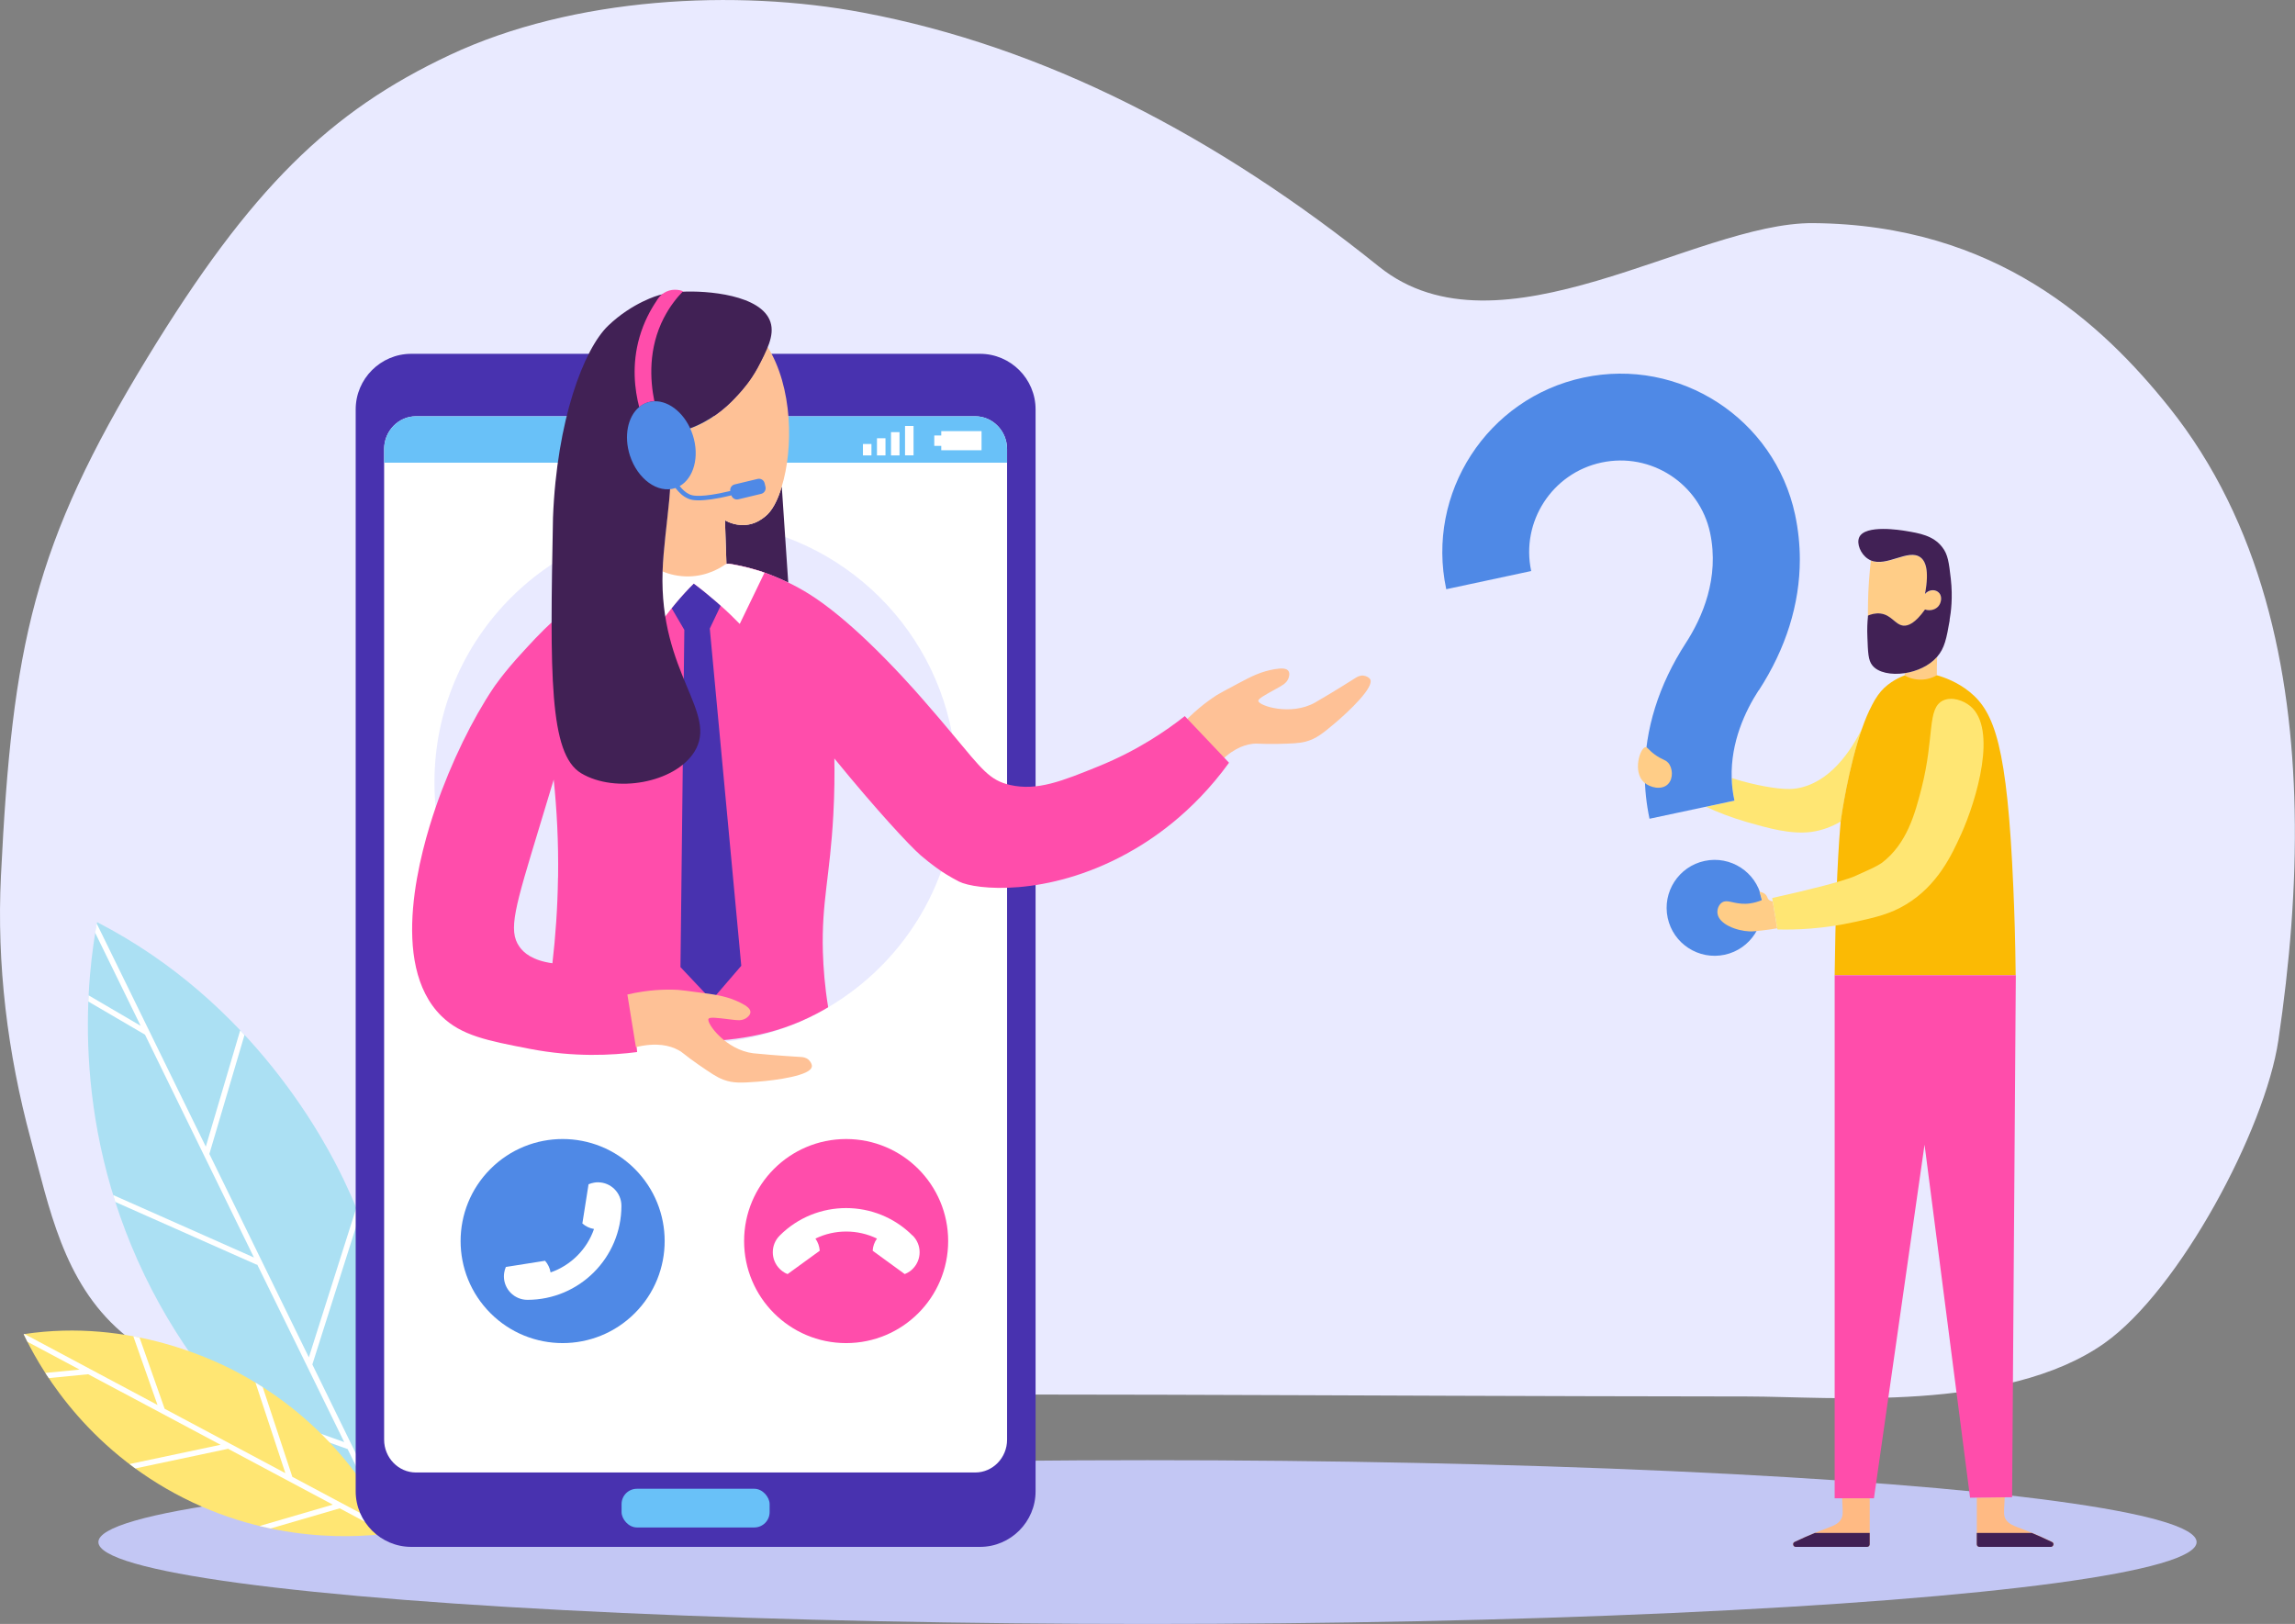
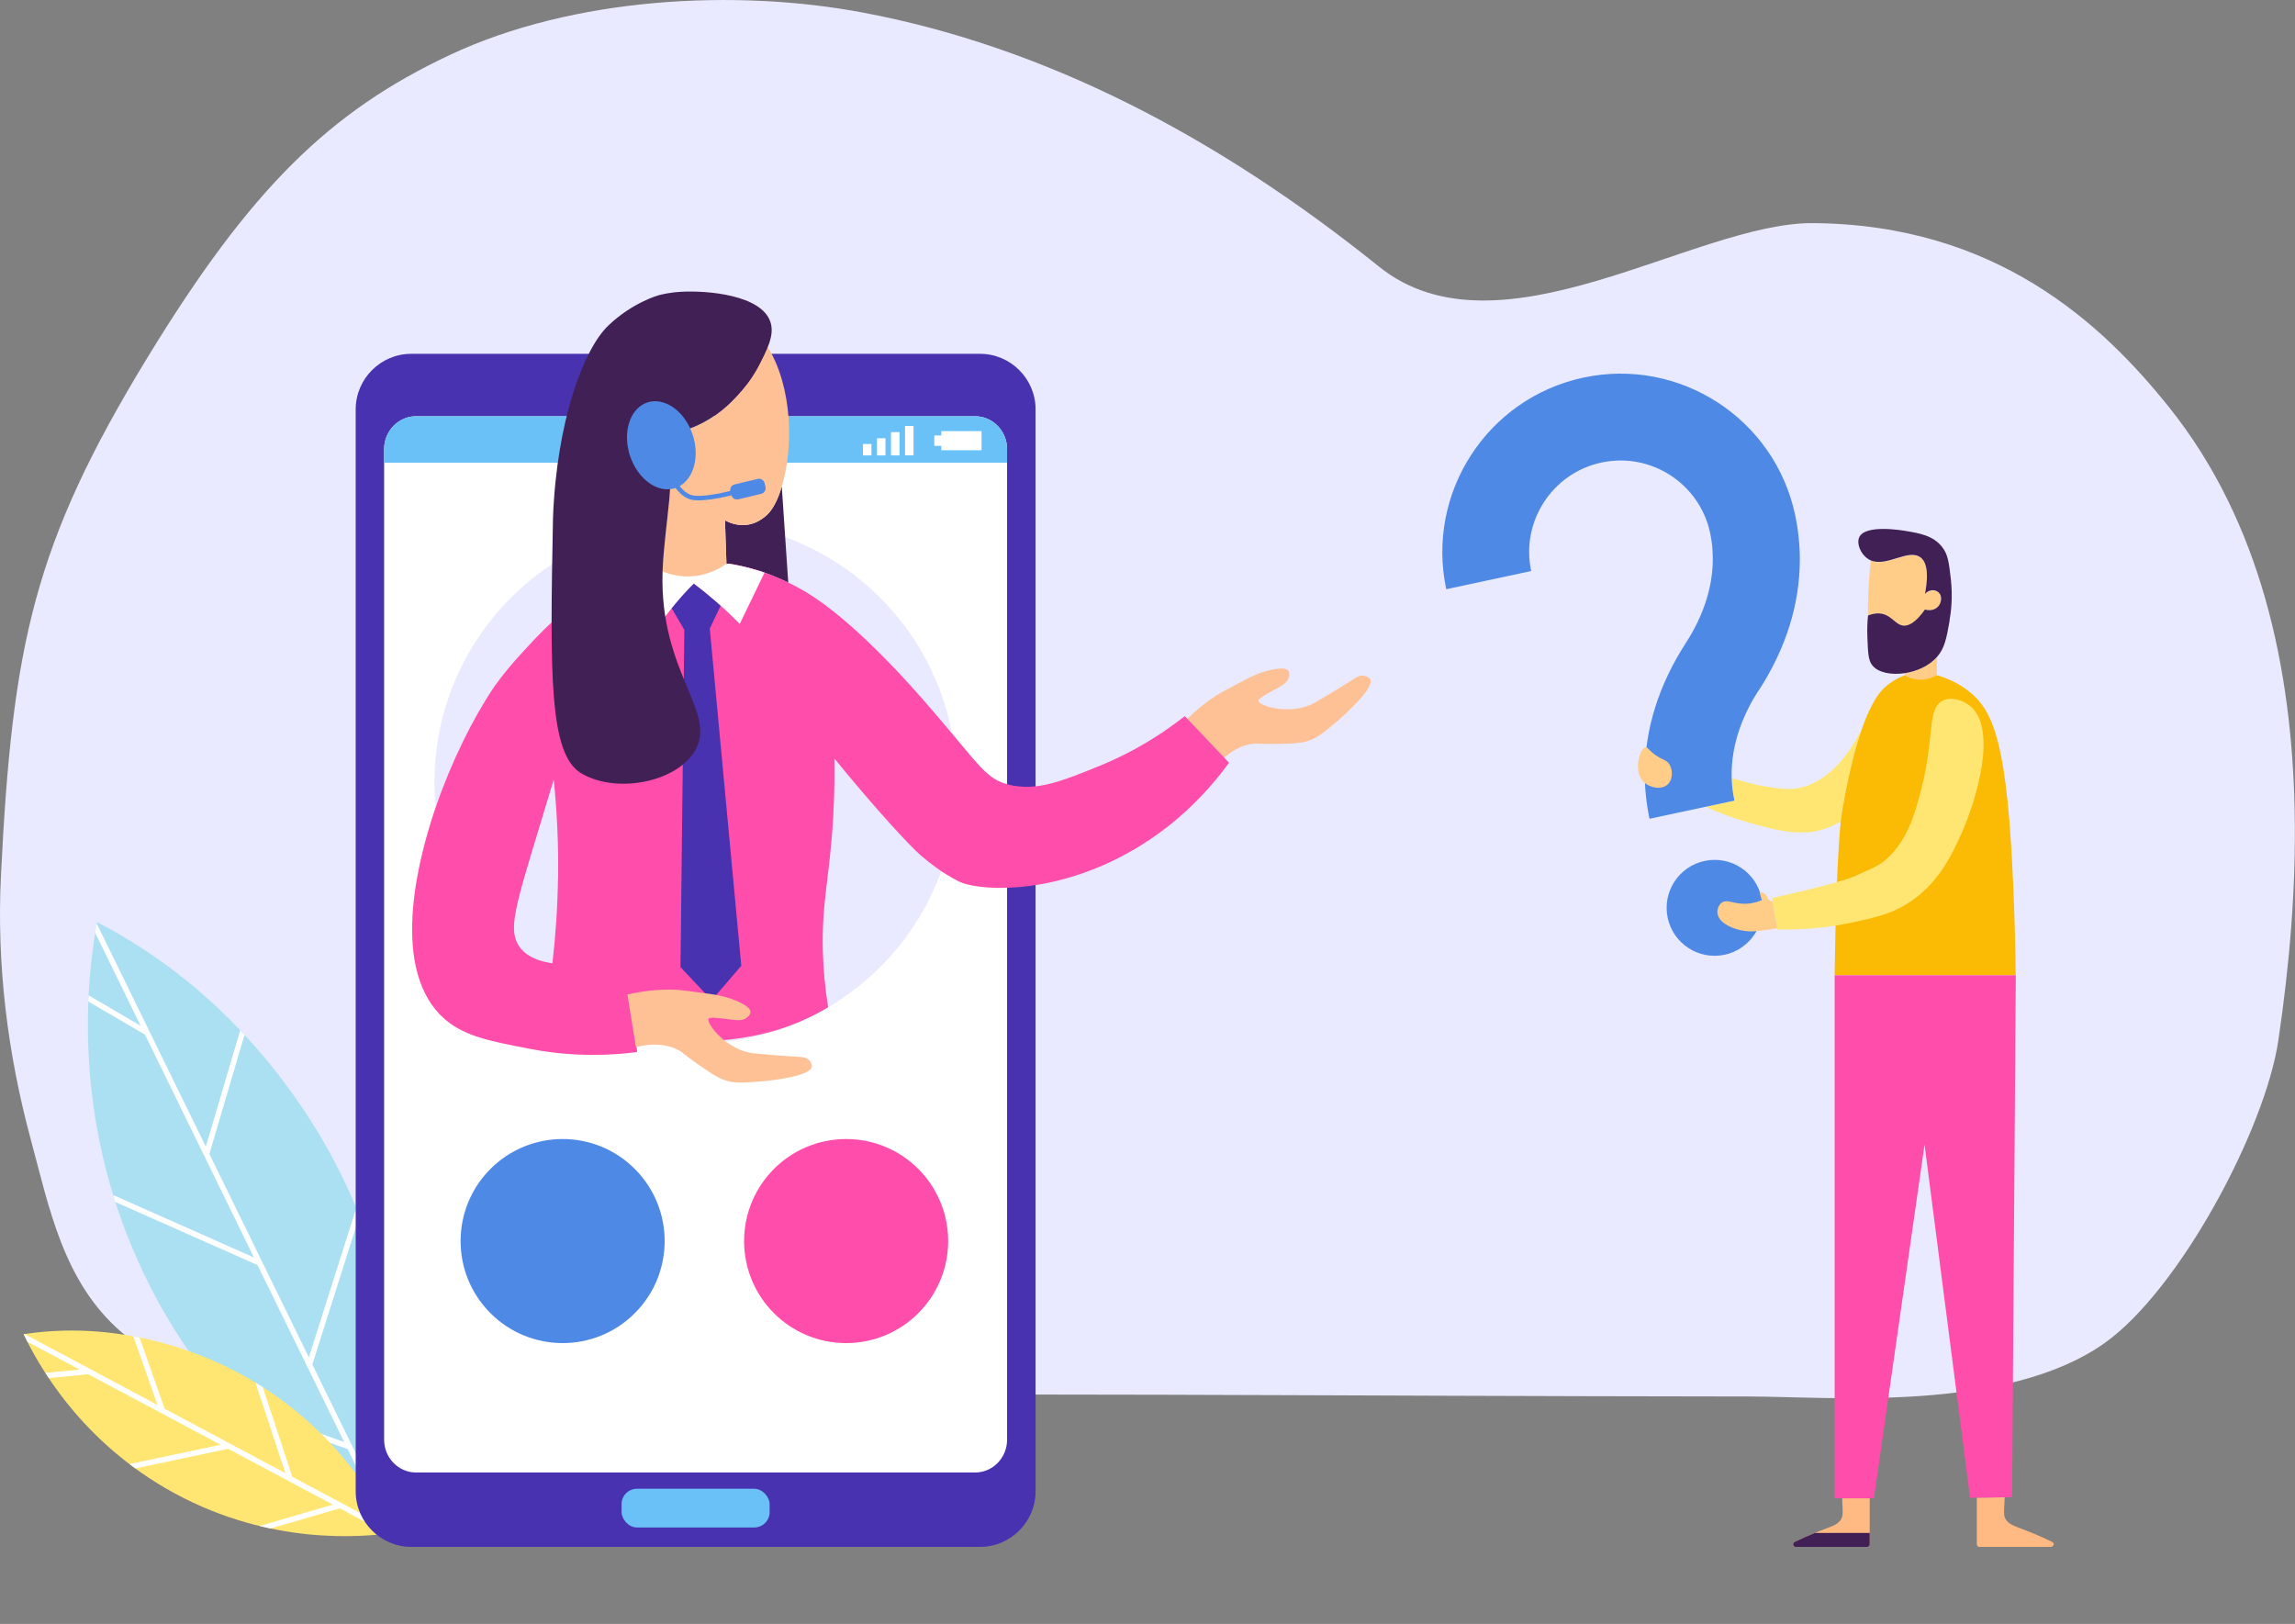
<svg xmlns="http://www.w3.org/2000/svg" id="Layer_1" data-name="Layer 1" viewBox="0 0 315.58 223.3">
  <rect x="0" y="0" width="315.58" height="223.3" fill="#808080" stroke="none" />
  <defs>
    <style>
      .cls-1 {
        fill: #e9eaff;
      }

      .cls-2 {
        fill: #ffe673;
      }

      .cls-3 {
        fill: #fff;
      }

      .cls-4 {
        fill: #ffba83;
      }

      .cls-5 {
        fill: #c3c7f4;
      }

      .cls-6 {
        fill: #69c1f8;
      }

      .cls-7 {
        fill: #4f89e6;
      }

      .cls-8 {
        fill: #412155;
      }

      .cls-9 {
        fill: #fbba04;
      }

      .cls-10 {
        fill: #ffcd87;
      }

      .cls-11 {
        fill: #fec196;
      }

      .cls-12 {
        fill: #4832af;
      }

      .cls-13 {
        fill: #abe0f3;
      }

      .cls-14 {
        fill: #ff4dab;
      }
    </style>
  </defs>
  <path class="cls-1" d="M21.87,186.67c7.79,4.1,17.57,4.97,26.73,4.74,30.44-.75,60.97,.33,91.54,.34,26.19,.01,52.39,.17,78.58,.23,7.21,.02,14.41,.03,21.62,.04,11.24,.01,35.47,2.27,49.05-7.34,10.3-7.29,22.09-29.39,23.9-41.62,1.55-10.49,2.46-21.09,2.24-31.68-.4-19.35-4.57-39.51-17.27-55.39-9.2-11.49-23.77-25.12-48.95-25.31-16.26-.12-43.14,19.28-59.69,5.98C167.27,18.68,143.59,6.42,118.66,1.73,101.22-1.56,78.85-.43,61.85,7.56c-16.45,7.73-27.36,18.29-41.59,41.63C4.63,74.81,1.69,88.66,.13,120.43c-.6,12.17,.9,24.39,4.09,36.2,2.53,9.35,4.45,19.6,12.44,26.51,1.6,1.38,3.35,2.55,5.21,3.53Z" />
-   <ellipse class="cls-5" cx="157.79" cy="212.04" rx="144.26" ry="11.26" />
  <g>
    <path class="cls-2" d="M256.1,100.05c-1.93,5.39-2.91,12.35-2.98,12.91-1.25,.73-2.62,1.24-4.11,1.44-2.84,.34-5.88-.53-8.82-1.37-2.14-.62-4.02-1.36-5.62-2.1l3.93-.83c-.23-1.06-.35-2.11-.38-3.12,1.72,.56,3.24,.9,4.52,1.14,2.73,.5,3.83,.38,4.41,.29,4.56-.75,7.47-5.14,9.05-8.35Z" />
    <path class="cls-4" d="M257.1,206.02v6.33c0,.18-.16,.35-.34,.35h-9.85c-.16,0-.31-.12-.33-.28-.05-.16,.02-.32,.17-.39,1.06-.51,2.01-.91,2.81-1.25,.51-.22,.98-.39,1.38-.54,1.1-.42,1.85-.65,2.25-1.39,.24-.47,.22-.86,.14-2.3-.01-.15-.01-.32-.02-.53h3.81Z" />
    <path class="cls-8" d="M257.1,210.78v1.57c0,.19-.16,.35-.34,.35h-9.85c-.16,0-.3-.12-.33-.28-.04-.16,.03-.32,.17-.39,1.06-.51,2.01-.92,2.81-1.25h7.55Z" />
    <path class="cls-4" d="M282.37,212.42c-.03,.16-.17,.28-.35,.28h-9.85c-.18,0-.34-.16-.34-.35v-6.42c1.28-.01,2.55-.03,3.83-.05-.01,.26-.02,.48-.03,.66-.08,1.44-.11,1.83,.13,2.3,.41,.74,1.17,.97,2.27,1.39,.4,.15,.85,.32,1.38,.54,.8,.34,1.74,.74,2.79,1.25,.15,.07,.23,.23,.19,.39Z" />
-     <path class="cls-8" d="M271.82,210.78v1.57c0,.19,.16,.35,.34,.35h9.85c.17,0,.3-.12,.35-.28,.04-.16-.04-.32-.19-.39-1.05-.51-1.99-.92-2.79-1.25h-7.57Z" />
    <g>
      <path class="cls-7" d="M241.82,94.93c-1.86,2.88-3.84,7.12-3.7,12.04,.02,1.01,.15,2.06,.38,3.12l-11.68,2.49c-.43-2.04-.65-4.1-.65-6.16,0-6.12,1.91-12.24,5.64-18,2.25-3.47,4.66-8.92,3.34-15.16-1.45-6.77-8.14-11.11-14.93-9.66-6.78,1.44-11.12,8.14-9.67,14.92l-11.68,2.5c-2.82-13.23,5.64-26.28,18.87-29.1,13.22-2.82,26.27,5.63,29.1,18.86,.43,2.04,.65,4.1,.65,6.16,0,6.11-1.91,12.24-5.65,18Z" />
      <path class="cls-7" d="M242.22,123.45c.76,3.56-1.51,7.07-5.07,7.83-3.56,.76-7.07-1.51-7.83-5.07-.76-3.56,1.51-7.07,5.08-7.83,3.56-.76,7.07,1.51,7.83,5.08Z" />
    </g>
    <path class="cls-10" d="M226.08,107.59c-1.6-1.44-.59-4.71,.18-4.85,.28-.05,.36,.33,1.27,1,1.05,.77,1.42,.66,1.86,1.15,.62,.69,.74,2.16-.03,2.93-.85,.86-2.46,.5-3.29-.24Z" />
    <path class="cls-10" d="M266.7,83.17c-.35,.62-1.18,.91-1.99,.66-1.35,1.91-2.32,2.3-3.01,2.21-1.1-.14-1.59-1.47-3.12-1.66-.7-.08-1.29,.11-1.7,.28-.01,.06,0,.13-.02,.21-.01-1.21-.01-2.94,.14-4.98,.1-1.29,.17-2.18,.26-2.8,2.2,.93,5.15-1.62,6.8-.44,.7,.5,1.27,1.77,.65,5.05,.49-.57,1.28-.67,1.79-.28,.58,.43,.49,1.28,.2,1.76Z" />
    <path class="cls-9" d="M277.19,134.1h-24.91c.11-7.92,.3-15,.82-21.11,.08-.59,1.06-7.55,2.99-12.94,.38-1.09,.81-2.11,1.28-3,.01-.03,.02-.06,.03-.07,.51-1.01,1.09-1.83,1.71-2.41,1.29-1.2,2.78-1.69,2.78-1.69,1.85-.61,3.54-.28,4.42-.04,1.07,.3,2.83,.93,4.52,2.29,3.43,2.78,5.19,7.46,6.02,26.98,.14,3.16,.27,7.24,.32,11.99Z" />
    <path class="cls-10" d="M266.37,90.32c-.04,1.04-.04,1.88-.04,2.53-.36,.21-1.24,.65-2.41,.6-.95-.04-1.65-.36-2.02-.57l.03-.31c1.66-.26,3.35-1.01,4.44-2.25Z" />
    <path class="cls-8" d="M268.1,85.27c-.44,2.53-.7,3.86-1.73,5.04-1.09,1.25-2.78,2-4.44,2.25-1.88,.28-3.68-.07-4.47-1.07-.57-.7-.6-1.77-.68-3.91-.05-1.1,0-2.04,.07-2.72,.01-.09,0-.16,.02-.22,.41-.17,1-.36,1.7-.28,1.53,.19,2.02,1.52,3.12,1.66,.68,.08,1.65-.3,3.01-2.21,.81,.26,1.64-.04,1.99-.66,.29-.49,.38-1.33-.2-1.76-.51-.39-1.3-.29-1.79,.28,.62-3.28,.06-4.55-.65-5.05-1.65-1.19-4.6,1.36-6.8,.44-.14-.07-.27-.13-.41-.23-1.01-.67-1.56-2.08-1.19-2.94,.8-1.81,5.75-.99,6.42-.88,1.86,.31,3.77,.63,4.99,2.21,.8,1.01,.93,2.12,1.19,4.37,.29,2.58,.02,4.63-.17,5.66Z" />
    <path class="cls-10" d="M244.38,127.64c-.59,.1-1.29,.22-2.07,.3-.89,.1-1.32,.15-1.75,.13-1.79-.08-4.19-.99-4.39-2.46-.08-.55,.16-1.22,.63-1.52,.66-.42,1.38,.09,2.72,.17,.64,.05,1.58-.01,2.75-.49-.1-.39-.22-.77-.33-1.15,.27,.05,.63,.14,.87,.41,.19,.22,.21,.39,.3,.55,.09,.15,.27,.29,.65,.37,.21,1.23,.41,2.47,.62,3.7Z" />
    <path class="cls-2" d="M269.64,114.77c-1.26,2.79-3.2,6.97-7.54,9.59-2.18,1.32-4.16,1.77-7.01,2.4-4.41,.98-8.14,1.11-10.68,1.04-.01-.06-.7-4.17-.72-4.32,5.73-1.27,9.34-2.23,11.22-2.94,1.12-.5,1.96-.88,2.59-1.18,.62-.31,1.03-.54,1.29-.73,3.42-2.62,4.53-6.7,5.44-10.27,1.8-7.08,.73-10.95,2.94-12.03,1.2-.58,2.81-.03,3.77,.77,3.73,3.12,.9,12.8-1.29,17.66Z" />
    <path class="cls-14" d="M277.19,134.1c-.17,23.93-.34,47.86-.51,71.77-.34,0-5.47,.07-5.78,.07-2.08-16.18-4.17-32.37-6.26-48.55-2.32,16.21-4.64,32.43-6.96,48.63h-5.4v-71.92h24.91Z" />
  </g>
  <g>
    <g>
      <path class="cls-13" d="M19.87,175.33c10.54,21.88,27.92,32.16,33.88,35.35,1.05-5.21,4.52-25.6-6.52-48.53-2.42-5.03-12.33-24.27-33.88-35.35-1.22,6.64-4.01,26.65,6.52,48.53Z" />
      <path class="cls-3" d="M53.25,210.42c.17,.09,.33,.18,.49,.26,.04-.21,.09-.44,.14-.7l-10.93-22.36,6.48-20.43c-.14-.36-.29-.72-.44-1.09l-6.52,20.54-13.68-27.97,4.83-16.36c-.2-.21-.39-.42-.59-.64l-4.73,16-15-30.68c-.07,.38-.14,.8-.22,1.26l6.26,12.8-7.16-4.19c-.01,.28-.03,.56-.04,.85l7.8,4.56,14.98,30.64-19.36-8.59c.1,.32,.19,.63,.29,.95l19.38,8.6s.1,.03,.15,.03c.02,0,11.95,24.39,11.95,24.39l-16.18-5.77c.34,.4,.69,.78,1.03,1.16l15.62,5.57,5.45,11.14Z" />
    </g>
    <g>
      <path class="cls-2" d="M24.08,205.37c13.19,7.13,25.61,5.99,29.74,5.43-1.36-2.99-7-14.44-20.83-21.92-3.03-1.64-14.95-7.68-29.74-5.43,1.79,3.76,7.64,14.79,20.83,21.92Z" />
      <path class="cls-3" d="M53.24,210.87c.2-.03,.41-.05,.59-.07-.08-.17-.18-.38-.29-.62l-13.34-7.11-4.07-12.33c-.33-.21-.66-.42-1-.63l4.11,12.45-16.6-8.85-3.45-9.79c-.29-.06-.56-.12-.86-.18l3.33,9.45-18.28-9.75s-.08,0-.12,.01c.14,.3,.32,.66,.52,1.05l7.16,3.82-4.7,.46c.15,.23,.31,.47,.47,.71l5.42-.53,18.2,9.7-12.52,2.65c.26,.2,.54,.4,.81,.6l12.66-2.68s.04-.02,.06-.03l14.42,7.69-10.07,2.94c.52,.12,1.02,.23,1.52,.34l9.5-2.77,6.53,3.48Z" />
    </g>
    <g>
      <g>
        <path class="cls-12" d="M142.4,56.29V205.06c0,4.2-3.44,7.64-7.64,7.64H56.55c-4.2,0-7.64-3.44-7.64-7.64V56.29c0-4.21,3.44-7.64,7.64-7.64h78.21c4.21,0,7.64,3.44,7.64,7.64Z" />
        <path class="cls-3" d="M138.48,61.75V197.97c0,2.48-1.97,4.5-4.37,4.5H57.19c-2.4,0-4.37-2.03-4.37-4.5V61.75c0-2.48,1.97-4.51,4.37-4.51h76.92c2.4,0,4.37,2.03,4.37,4.51Z" />
        <path class="cls-6" d="M138.48,61.75v1.87H52.82v-1.87c0-2.48,1.97-4.51,4.37-4.51h76.92c2.4,0,4.37,2.03,4.37,4.51Z" />
        <g>
          <rect class="cls-3" x="118.66" y="61.05" width="1.17" height="1.57" />
          <rect class="cls-3" x="120.59" y="60.26" width="1.17" height="2.36" />
          <rect class="cls-3" x="122.52" y="59.42" width="1.17" height="3.2" />
          <rect class="cls-3" x="124.45" y="58.57" width="1.17" height="4.04" />
        </g>
        <polygon class="cls-3" points="129.43 59.28 129.43 59.88 128.47 59.88 128.47 61.31 129.43 61.31 129.43 61.91 134.97 61.91 134.97 59.28 129.43 59.28" />
        <rect class="cls-6" x="85.47" y="204.71" width="20.36" height="5.32" rx="2.11" ry="2.11" />
        <circle class="cls-7" cx="77.37" cy="170.65" r="14.03" transform="translate(-98.01 104.69) rotate(-45)" />
        <circle class="cls-14" cx="116.35" cy="170.65" r="14.03" />
-         <path class="cls-3" d="M125.49,169.9c-5.05-5.05-13.24-5.05-18.28,0-1.26,1.26-1.26,3.31,0,4.57,.13,.13,.27,.25,.41,.35,.21,.16,.44,.28,.68,.37l4.42-3.21c-.04-.59-.24-1.17-.59-1.67,1.33-.65,2.78-.97,4.23-.97s2.9,.32,4.23,.97c-.36,.5-.56,1.08-.59,1.67l4.41,3.21c.24-.1,.47-.22,.69-.37,.14-.1,.28-.22,.41-.35,1.26-1.26,1.26-3.31,0-4.57Z" />
-         <path class="cls-3" d="M72.52,178.73c7.14,0,12.93-5.79,12.93-12.93,0-1.79-1.45-3.23-3.23-3.23-.18,0-.36,.01-.54,.05-.26,.04-.51,.12-.75,.22l-.85,5.39c.44,.39,.99,.66,1.6,.76-.48,1.4-1.28,2.65-2.3,3.67s-2.27,1.82-3.67,2.3c-.1-.61-.37-1.16-.76-1.6l-5.39,.85c-.1,.24-.18,.49-.22,.75-.03,.17-.05,.35-.05,.54,0,1.78,1.45,3.23,3.23,3.23Z" />
        <path class="cls-1" d="M131.56,107.58c0,4.29-.76,8.41-2.14,12.23-1.96,5.42-5.18,10.23-9.33,14.07-.99,.92-2.04,1.79-3.13,2.59-5.31,3.92-11.73,6.41-18.7,6.91-.87,.07-1.73,.1-2.62,.1s-1.84-.04-2.73-.11c-8.37-.61-15.93-4.11-21.71-9.49-6.26-5.84-10.45-13.88-11.3-22.9-.11-1.12-.16-2.25-.16-3.4,0-19.83,16.07-35.91,35.9-35.91,17.55,0,32.15,12.58,35.28,29.22,.42,2.17,.63,4.41,.63,6.7Z" />
      </g>
      <g>
        <path class="cls-8" d="M108.39,80.11c-1.31-.63-2.47-1.09-3.26-1.37-.57-.21-.95-.32-1.1-.36-1.58-.48-2.93-.73-3.86-.87-.11,0-.22,.01-.33,.01,.02-.01,.04-.02,.05-.04-.07-1.98-.13-3.96-.2-5.94,.42,.24,1.7,.88,3.31,.57,1.14-.22,1.87-.83,2.21-1.09,.91-.7,1.73-2.18,2.29-4.13,.3,4.41,.59,8.81,.89,13.22Z" />
        <path class="cls-11" d="M188.4,93.38c.65,1.07-2.93,4.45-4.85,6.07-1.68,1.41-2.55,2.12-3.96,2.51-.95,.26-1.96,.28-3.97,.33-2.37,.05-2.61-.12-3.48,0-1.24,.17-2.98,.82-4.93,3.07-1.73-1.73-3.45-3.45-5.18-5.18,1.96-2.25,3.88-3.69,5.27-4.59,.32-.21,1.31-.74,3.31-1.8,1.34-.71,2.78-1.47,4.69-1.78,.97-.16,1.6-.12,1.86,.24,.27,.37,.04,.95,0,1.05-.27,.68-.89,.97-1.62,1.38-1.69,.93-2.54,1.4-2.51,1.7,.07,.68,4.46,2.08,7.77,.24,.54-.3,3.18-1.87,5.62-3.42,.15-.09,.58-.37,1.09-.3,.36,.05,.75,.25,.89,.49Z" />
        <path class="cls-14" d="M162.9,98.48c-2.5,1.97-6.44,4.69-11.77,6.86-5.08,2.06-8.48,3.44-12.22,2.6-2.82-.64-3.84-2.09-7.98-7.05-1.09-1.31-2.41-2.87-4.04-4.73-1.14-1.31-4.13-4.68-7.68-8.06-2.5-2.37-5.29-4.75-7.93-6.41-.99-.62-1.98-1.15-2.88-1.59-1.31-.63-2.47-1.09-3.26-1.37-.57-.21-.95-.32-1.1-.36-1.58-.48-2.93-.73-3.86-.87-.64,.03-7.69,.34-10.58,.47-1.36,.35-3.23,.94-5.33,1.92-6.59,3.07-10.65,7.9-12.44,9.82-2.58,2.78-3.97,4.86-3.97,4.86-2.86,4.26-5.79,10.18-7.94,16.41-2.05,5.95-6.55,21.56,.8,28.75,2.74,2.67,6.29,3.36,12.08,4.48,6.17,1.2,11.4,.89,14.81,.45-.04-.45-.08-.91-.13-1.36,2.29,.1,4.17,.09,5.45,.05,5.48-.14,11.07-.32,17.04-2.86,1.75-.75,3.11-1.51,3.91-1.99-.47-2.85-.66-5.41-.73-7.6-.19-6.91,.98-10.36,1.44-18.9,.16-2.98,.18-5.59,.14-7.71,5.76,7.06,10.33,11.98,11.87,13.32,1.43,1.24,2.83,2.18,2.83,2.18,0,0,1.22,.81,2.45,1.43,2.25,1.13,12.03,2.16,22.99-3.81,3.37-1.84,9.05-5.53,14.13-12.53-2.03-2.14-4.06-4.28-6.09-6.42Zm-86.17,22.17c-.06,4.27-.35,8.22-.77,11.8-2.74-.38-3.94-1.43-4.53-2.27-1.61-2.28-.62-5.38,2.79-16.63,.91-2.98,1.61-5.31,1.92-6.35,.42,4.02,.67,8.53,.6,13.45Z" />
        <path class="cls-12" d="M101.93,132.8c-1.35,1.58-2.71,3.15-4.07,4.73-1.43-1.52-2.86-3.03-4.29-4.55,.18-15.46,.36-30.92,.53-46.37-.59-1-1.17-1.99-1.75-2.99,.17-.21,.35-.43,.53-.65,.85-1.02,1.69-1.93,2.51-2.74,1,.75,2.06,1.6,3.14,2.54,.19,.17,.39,.34,.57,.51-.5,1.05-1,2.1-1.5,3.15l4.33,46.36Z" />
        <path class="cls-3" d="M105.13,78.74c-1.14,2.36-2.28,4.7-3.41,7.05-.79-.81-1.66-1.66-2.61-2.5-.19-.18-.38-.34-.57-.51-1.08-.94-2.13-1.79-3.14-2.54-.82,.81-1.66,1.72-2.51,2.74-.18,.22-.36,.44-.53,.65-.72,.89-1.36,1.75-1.93,2.57-2.05-2.1-4.1-4.2-6.16-6.3,1.34-.72,2.71-1.06,2.71-1.06,1.02-.36,1.9-.65,2.62-.86,1.23-.05,9.84-.44,10.59-.47,.92,.14,2.27,.4,3.85,.88,.15,.04,.54,.16,1.1,.36Z" />
        <path class="cls-11" d="M107.5,66.9c-.56,1.95-1.38,3.43-2.29,4.13-.34,.26-1.07,.87-2.21,1.09-1.6,.31-2.89-.34-3.31-.57,.07,1.98,.13,3.96,.2,5.94-.02,.01-.04,.02-.05,.04-.68,.5-2.51,1.68-5.13,1.73-1.47,.02-2.71-.31-3.6-.69,.22-6.5,2.04-14.73,.37-15.25-.66-.21-1.52,.87-2.84,.48-.78-.24-1.39-.89-1.64-1.65-.35-.89-.19-1.88,.41-2.54,.76-.84,2.13-1.01,3.2-.33,.01,0,.02,.01,.03,.01,.56,.12,1.35,.23,2.28,.13,.63-.07,1.16-.21,1.58-.36,.01,0,.02-.01,.04-.02,.24-.08,.6-.21,1.02-.39,3.05-1.29,4.93-3.29,5.92-4.37,1.53-1.66,2.39-3.16,2.69-3.7,.63-1.14,1.04-2.17,1.32-2.99,3.57,5.66,3.6,14.14,2.01,19.3Z" />
        <path class="cls-8" d="M104.17,50.58c-.96,1.79-2.03,2.98-2.69,3.7-.79,.86-2.28,2.46-4.71,3.77-.89,.48-1.68,.79-2.23,.99-.01,0-.02,.01-.04,.02-.42,.15-.95,.29-1.58,.36-.94,.1-1.73,0-2.28-.13-.01,0-.02,0-.03-.01-.2-.11-1.36-.71-2.48-.2-.27,.12-.48,.28-.65,.44-.03,.02-.05,.05-.07,.08-.52,.64-.71,1.66-.41,2.54,.25,.76,.86,1.41,1.64,1.65,1.32,.39,2.18-.68,2.84-.48,1.71,.53-.16,9.15-.37,15.25-.48,14.07,7.77,19.46,4.35,24.85-2.69,4.24-10.85,5.73-15.55,2.91-4.41-2.65-4.29-13.52-3.87-35.16,.52-13.36,4.22-23.14,7.58-26.37,3.37-3.23,6.97-4.2,6.97-4.2,.35-.09,1.46-.38,3.08-.47,3.56-.2,11.04,.42,12.27,4.16,.61,1.85-.51,3.94-1.77,6.3Z" />
        <g>
-           <path class="cls-14" d="M91.3,43.68c-2.19,4.23-1.91,8.6-1.32,11.49-.3,.01-.6,.06-.9,.16-.44,.14-.83,.36-1.18,.66-.62-2.37-1.06-5.83,.04-9.64,.6-2.08,1.5-3.73,2.33-4.96,.13-.24,.52-.89,1.33-1.28,1.1-.52,2.14-.14,2.33-.07-.91,.94-1.85,2.14-2.62,3.63Z" />
          <path class="cls-7" d="M104.69,67.9l-3.17,.76c-.41,.1-.83-.15-.95-.55-.51,.12-1.02,.24-1.53,.34-.88,.17-1.58,.27-2.15,.31-1.53,.13-2.05-.1-2.31-.22-.7-.31-1.15-.76-1.7-1.44-.01,0-.03,.02-.05,.02-2.39,.77-5.17-1.25-6.22-4.51-.85-2.66-.28-5.32,1.26-6.62,.34-.3,.74-.53,1.18-.66,.3-.1,.6-.14,.9-.16,2.15-.08,4.41,1.82,5.32,4.67,.95,2.95,.13,5.9-1.81,7,.45,.54,.83,.89,1.37,1.14,.28,.12,1.02,.45,4.09-.14,.5-.1,1-.21,1.5-.33-.07-.4,.19-.8,.59-.9l3.17-.76c.43-.1,.86,.16,.96,.59l.12,.5c.1,.42-.16,.86-.59,.96Z" />
        </g>
        <path class="cls-11" d="M111.63,146.65c-.1,1.25-4.97,1.9-7.48,2.09-2.19,.16-3.31,.23-4.68-.28-.93-.35-1.75-.92-3.41-2.06-1.96-1.35-2.05-1.62-2.82-2.03-1.11-.59-2.9-1.08-5.8-.39-.39-2.41-.78-4.82-1.17-7.23,2.9-.68,5.31-.73,6.96-.64,.38,.02,1.5,.17,3.74,.47,1.5,.2,3.11,.43,4.85,1.3,.88,.44,1.37,.83,1.37,1.28,0,.46-.52,.79-.61,.85-.62,.4-1.29,.27-2.12,.17-1.92-.24-2.88-.35-3.03-.09-.34,.59,2.41,4.29,6.16,4.74,.61,.07,3.67,.34,6.56,.51,.17,.01,.68,.04,1.06,.4,.26,.25,.46,.64,.44,.91Z" />
      </g>
    </g>
  </g>
</svg>